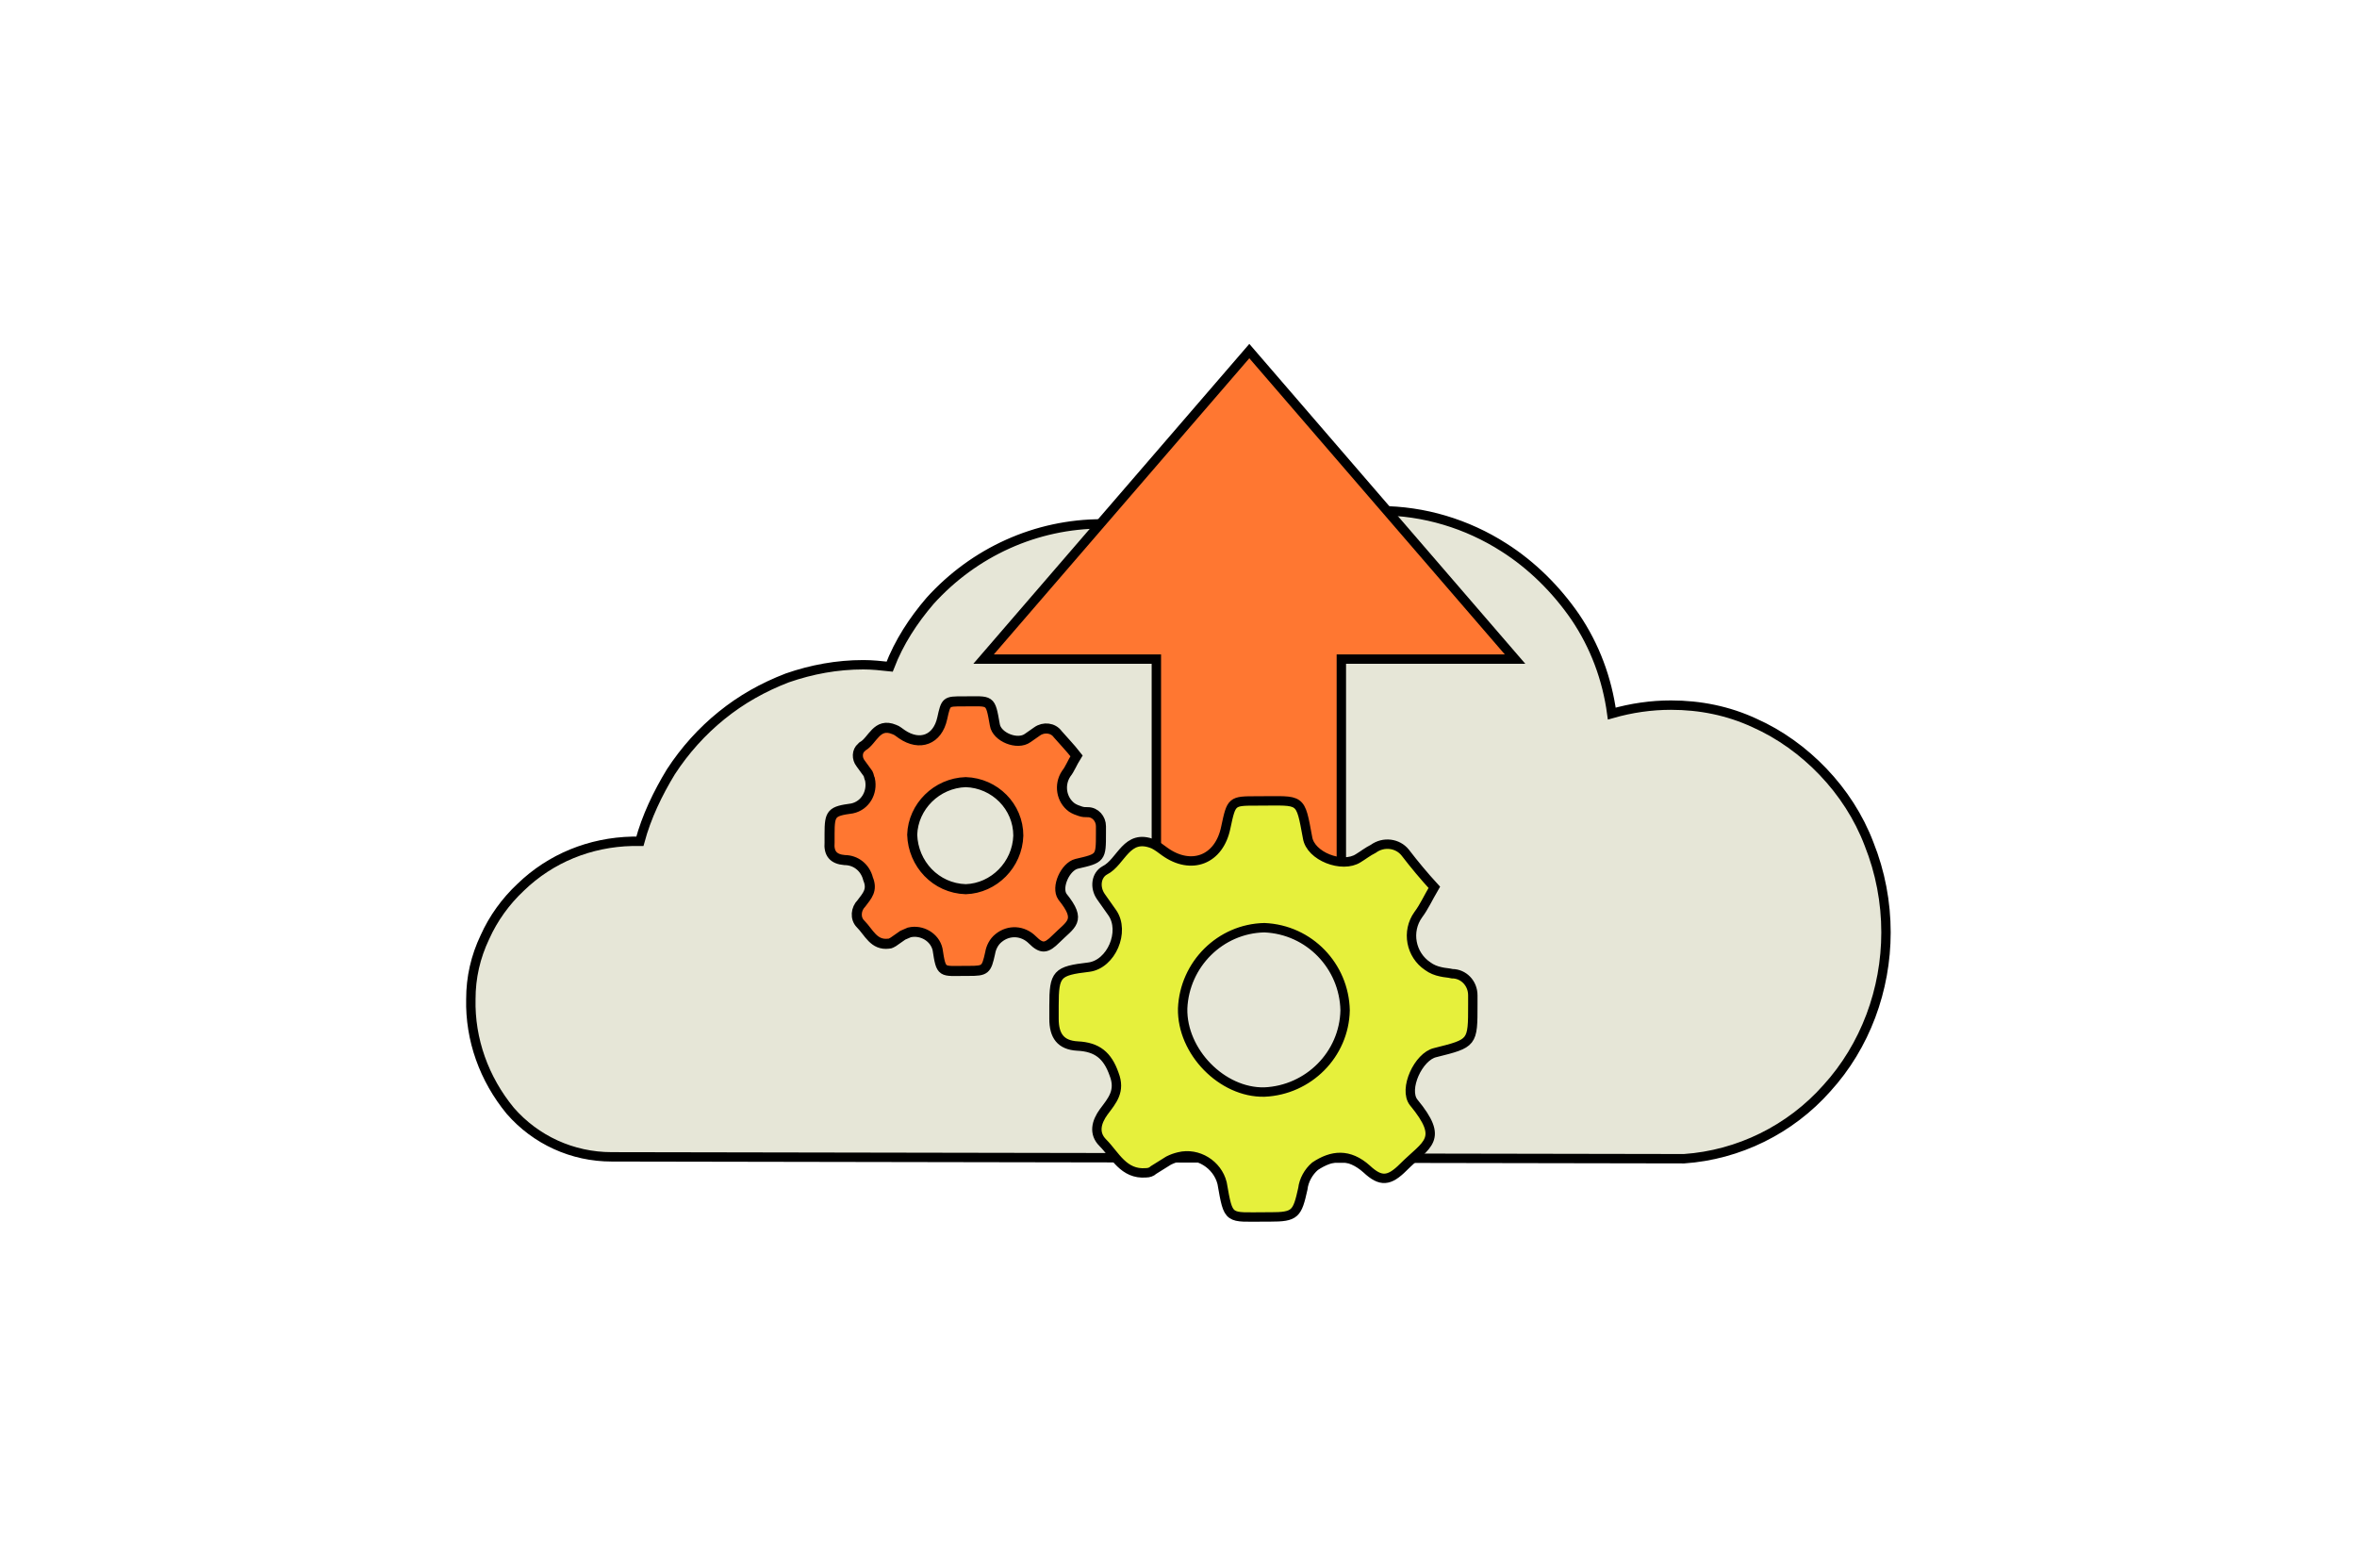
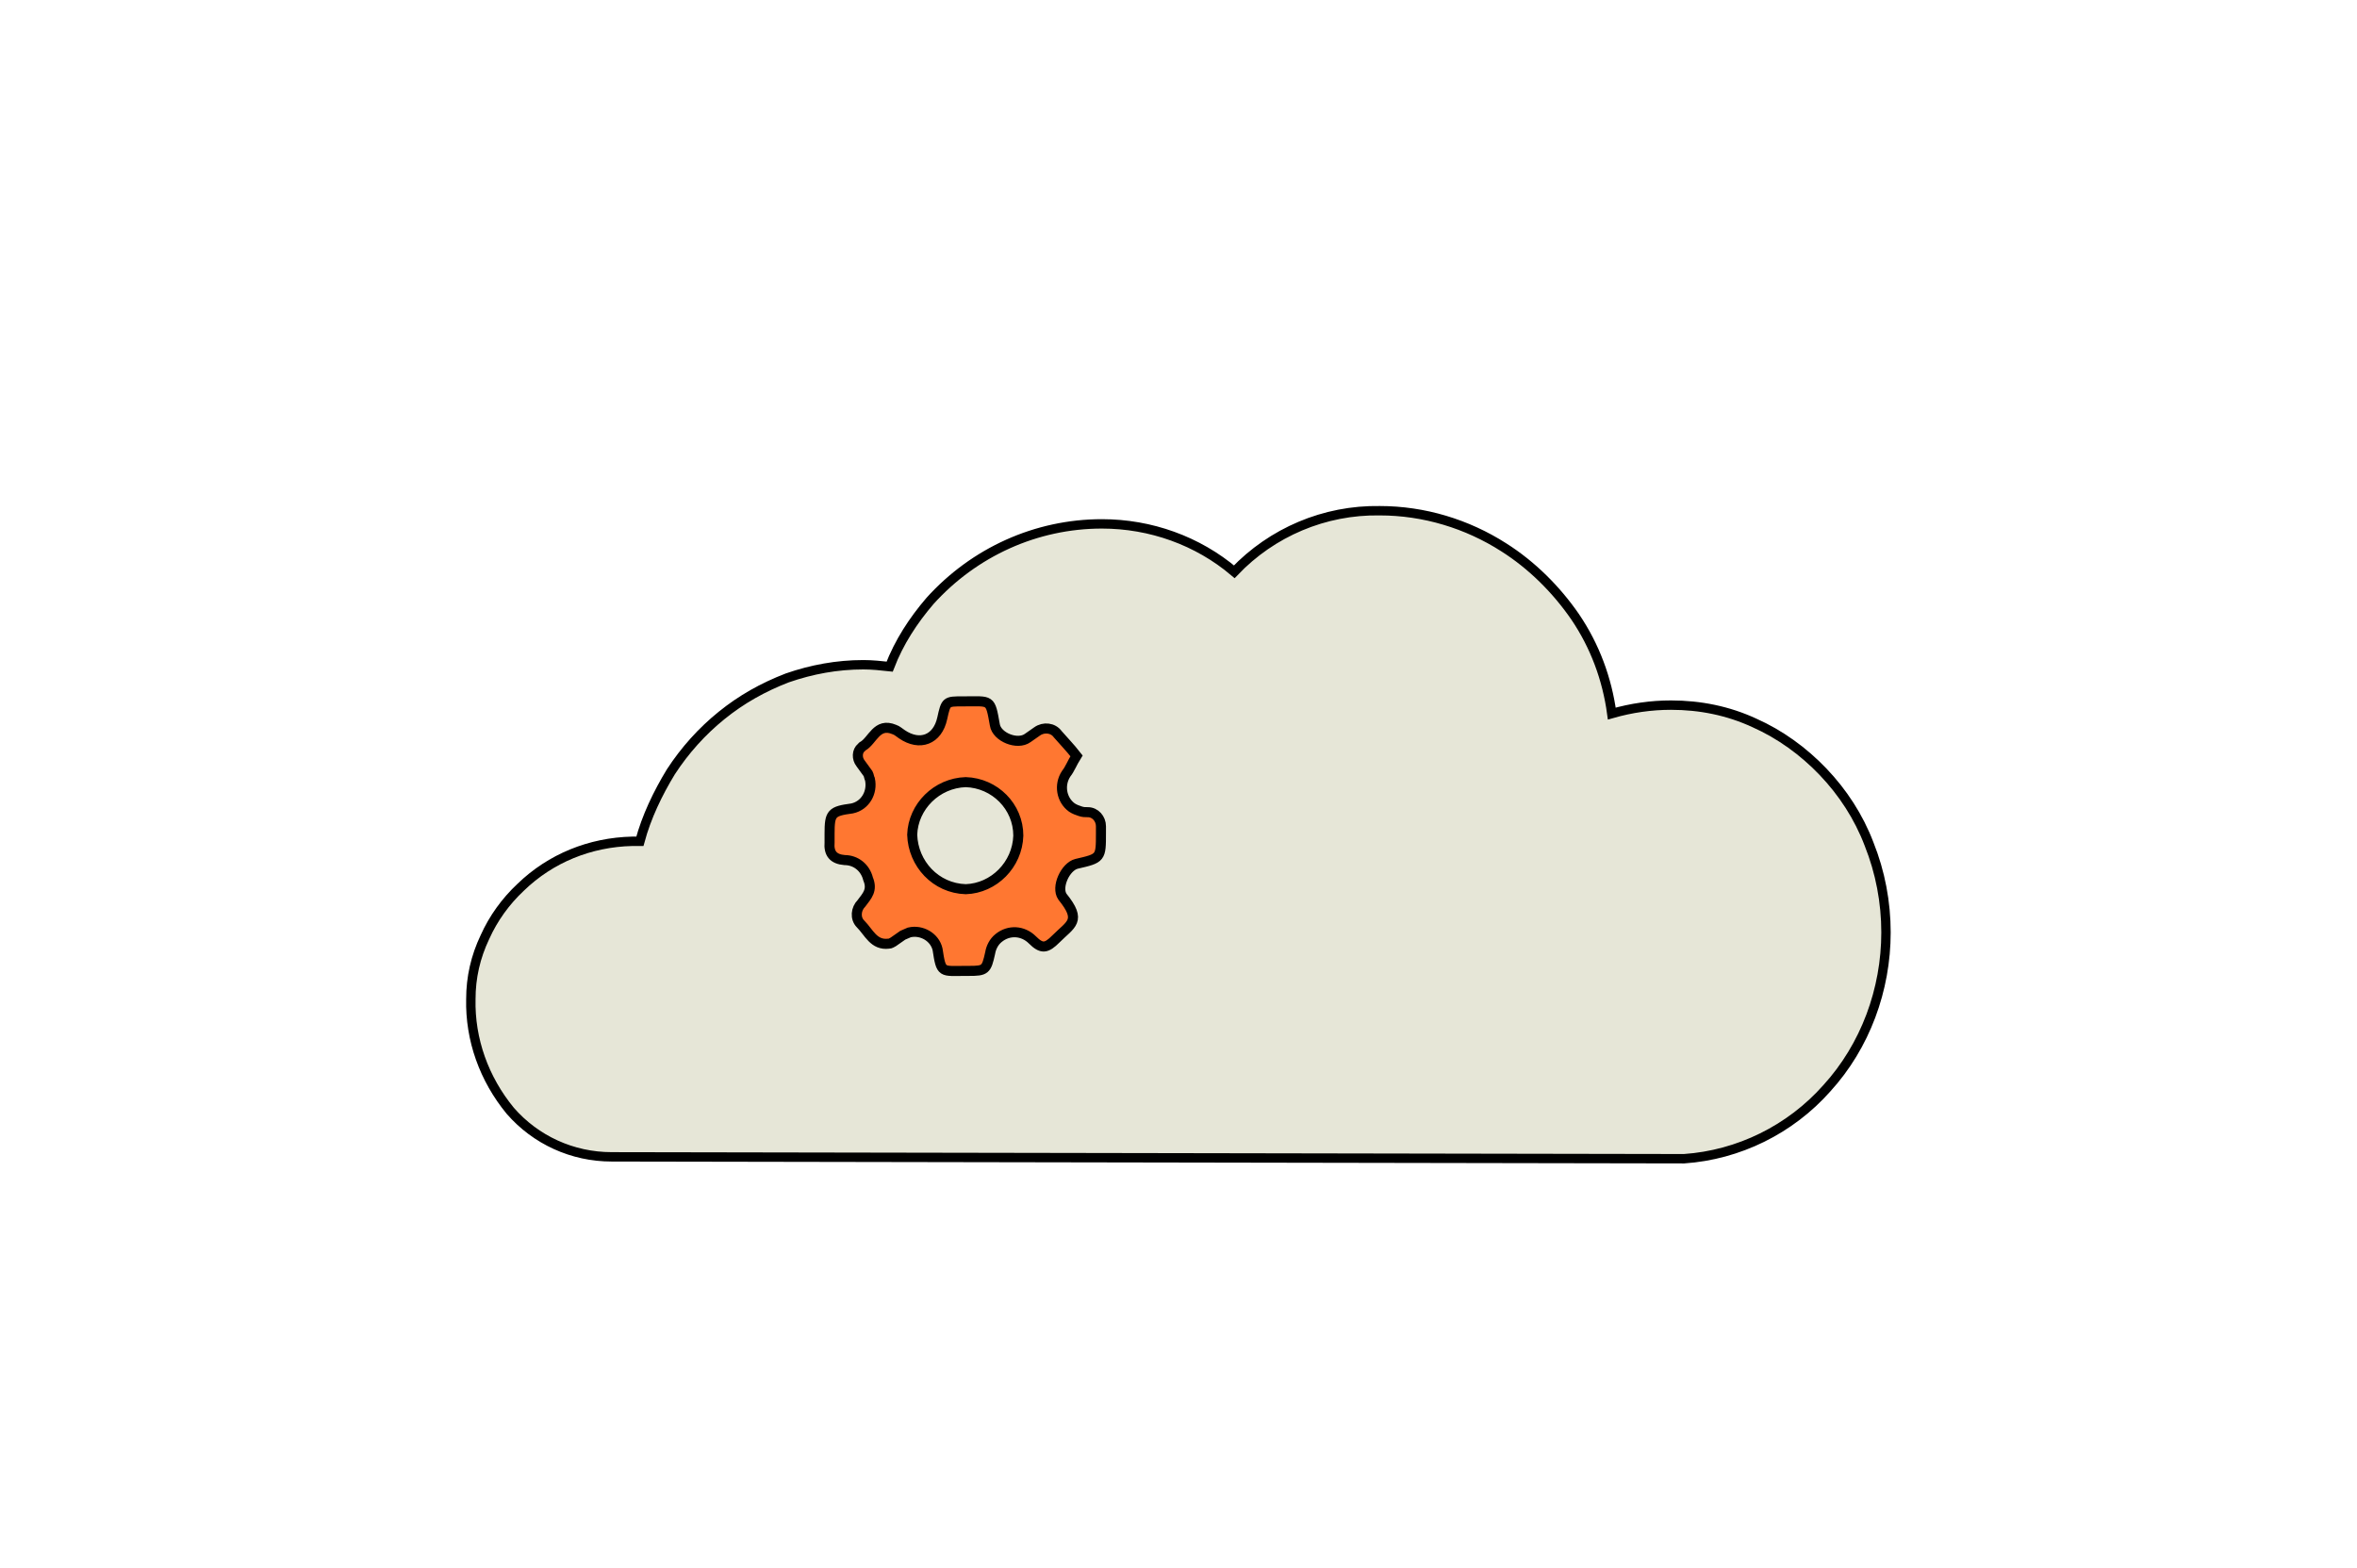
<svg xmlns="http://www.w3.org/2000/svg" version="1.1" id="Layer_1" x="0px" y="0px" viewBox="0 0 251 167" style="enable-background:new 0 0 251 167;" xml:space="preserve">
  <style type="text/css">
	.st0{fill:none;}
	.st1{fill:#E6E6D7;stroke:#000000;stroke-miterlimit:10;}
	.st2{fill:#FF7731;stroke:#000000;stroke-miterlimit:10;}
	.st3{fill:#E6F03C;stroke:#000000;stroke-miterlimit:10;}
	.st4{fill:#FF7731;stroke:#000000;stroke-width:1.07;stroke-miterlimit:10;}
</style>
  <g transform="translate(-3265 -2671)">
    <rect x="3265" y="2671" class="st0" width="251" height="167" />
    <g transform="translate(3390.5 2754.5)">
      <g transform="translate(-75.358 -46.116)">
        <path class="st1" d="M15,85.8c-4.2,0-8.1-1.8-10.8-4.9C1.4,77.5-0.1,73.3,0,69c0-2.3,0.5-4.5,1.5-6.6c0.9-2,2.2-3.8,3.8-5.3     c3.2-3.1,7.4-4.8,11.9-4.9h0c0.2,0,0.5,0,0.8,0c0.7-2.6,1.9-5.1,3.3-7.4c1.5-2.3,3.3-4.3,5.4-6c2.1-1.7,4.4-3,7-4     c2.6-0.9,5.3-1.4,8.1-1.4h0c0.9,0,1.9,0.1,2.8,0.2l0,0c1-2.6,2.5-4.9,4.3-7c4.7-5.2,11.3-8.2,18.3-8.2c5.2,0,10.2,1.8,14.1,5.1     c4-4.2,9.6-6.6,15.5-6.5c4.7,0,9.3,1.4,13.2,3.9c3,1.9,5.6,4.5,7.6,7.4c2.1,3.1,3.4,6.6,3.9,10.3c2.1-0.6,4.2-0.9,6.3-0.9h0     c3.1,0,6.1,0.6,8.9,1.9c2.7,1.2,5.2,3,7.3,5.2c2.1,2.2,3.8,4.8,4.9,7.7c1.2,3,1.8,6.2,1.8,9.4c0,6.1-2.2,12.1-6.3,16.6     c-3.9,4.4-9.4,7.1-15.2,7.5c0,0-0.1,0-0.1,0L15,85.8z" />
-         <path class="st2" d="M73,32.8V58h19.7V32.8h18.5L82.9,0L54.6,32.8H73z" />
-         <path class="st3" d="M102.6,57.1c-0.7,1.2-1.1,2.1-1.7,2.9c-1.3,1.8-0.8,4.3,1,5.5c0.4,0.3,0.9,0.5,1.4,0.6     c0.4,0.1,0.8,0.1,1.2,0.2c1.2,0,2.2,1,2.2,2.3c0,0.1,0,0.2,0,0.3c0,0.2,0,0.5,0,0.7c0,4.1,0,4.1-4,5.1c-1.8,0.4-3.4,3.9-2.3,5.3     c3.3,4,1.4,4.4-1.1,6.9c-1.5,1.5-2.4,1.6-3.9,0.2c-1.9-1.7-3.7-1.5-5.5-0.3c-0.7,0.6-1.2,1.5-1.3,2.4c-0.6,2.7-0.8,3-3.5,3     c-0.2,0-0.3,0-0.5,0c-4,0-3.9,0.4-4.6-3.6c-0.5-2-2.6-3.3-4.6-2.8c-0.4,0.1-0.7,0.2-1.1,0.4c-0.5,0.3-1.1,0.7-1.6,1     c-0.2,0.2-0.5,0.3-0.8,0.3c-2.4,0.2-3.3-1.9-4.6-3.2c-1-1-0.7-2.2,0.1-3.3c0.9-1.2,1.8-2.2,1.1-4c-0.7-2-1.8-2.9-3.9-3     c-1.8-0.1-2.5-1.1-2.5-2.9c0-0.5,0-0.9,0-1.4c0-3.4,0.3-3.7,3.7-4.1c2.4-0.3,3.9-3.8,2.5-5.8c-0.4-0.6-0.8-1.1-1.2-1.7     c-0.7-1-0.5-2.3,0.4-2.8c1.8-0.9,2.3-4,5.2-2.8c0.4,0.2,0.8,0.5,1.2,0.8c2.8,2,5.8,0.9,6.5-2.6c0.6-2.8,0.6-2.8,3.3-2.8H84     c4.5,0,4.3-0.4,5.1,3.9c0.3,2,3.7,3.3,5.4,2.2c0.5-0.3,1-0.7,1.6-1c1.1-0.8,2.6-0.6,3.4,0.4C100.5,54.7,101.5,55.9,102.6,57.1z      M93.1,70.2c-0.1-4.7-3.8-8.6-8.6-8.8c-4.7,0.1-8.5,3.9-8.7,8.6c-0.1,4.6,4.2,9,8.7,8.9C89.2,78.7,93,74.9,93.1,70.2z" />
        <path class="st4" d="M64.5,43.1c-0.5,0.8-0.7,1.4-1.1,1.9c-0.8,1.2-0.5,2.8,0.6,3.6c0.3,0.2,0.6,0.3,0.9,0.4     c0.3,0.1,0.5,0.1,0.8,0.1c0.8,0,1.4,0.7,1.4,1.5c0,0.1,0,0.2,0,0.2c0,0.2,0,0.3,0,0.5c0,2.7,0,2.7-2.6,3.3     c-1.2,0.3-2.2,2.5-1.5,3.5c2.1,2.6,0.9,2.9-0.7,4.5c-1,1-1.5,1.1-2.5,0.1c-1-1-2.5-1.1-3.6-0.2c-0.5,0.4-0.8,1-0.9,1.6     c-0.4,1.8-0.5,1.9-2.3,1.9h-0.3c-2.6,0-2.6,0.3-3-2.3c-0.3-1.3-1.7-2.1-3-1.8c-0.2,0.1-0.5,0.2-0.7,0.3c-0.3,0.2-0.7,0.5-1,0.7     c-0.2,0.1-0.3,0.2-0.5,0.2c-1.6,0.2-2.1-1.2-3-2.1c-0.6-0.6-0.5-1.6,0.1-2.2c0.6-0.8,1.2-1.4,0.7-2.6c-0.3-1.2-1.3-2-2.5-2     c-1.2-0.1-1.7-0.7-1.6-1.9c0-0.3,0-0.6,0-0.9c0-2.2,0.2-2.4,2.4-2.7c1.4-0.3,2.2-1.7,1.9-3.1c-0.1-0.2-0.1-0.4-0.2-0.6     c-0.3-0.4-0.5-0.7-0.8-1.1c-0.4-0.5-0.4-1.3,0.1-1.7c0,0,0.1-0.1,0.1-0.1c1.1-0.6,1.5-2.6,3.4-1.8c0.3,0.1,0.5,0.3,0.8,0.5     c1.9,1.3,3.8,0.6,4.3-1.7c0.4-1.8,0.4-1.8,2.2-1.8h0.1c2.9,0,2.8-0.3,3.3,2.5c0.2,1.3,2.4,2.2,3.5,1.4c0.3-0.2,0.7-0.5,1-0.7     c0.7-0.5,1.7-0.4,2.2,0.3C63.1,41.5,63.8,42.2,64.5,43.1z M58.3,51.6c0-3.1-2.5-5.6-5.6-5.7c-3.1,0.1-5.6,2.6-5.7,5.6     c0.1,3.1,2.5,5.7,5.7,5.8C55.7,57.2,58.2,54.7,58.3,51.6L58.3,51.6z" />
      </g>
    </g>
  </g>
</svg>